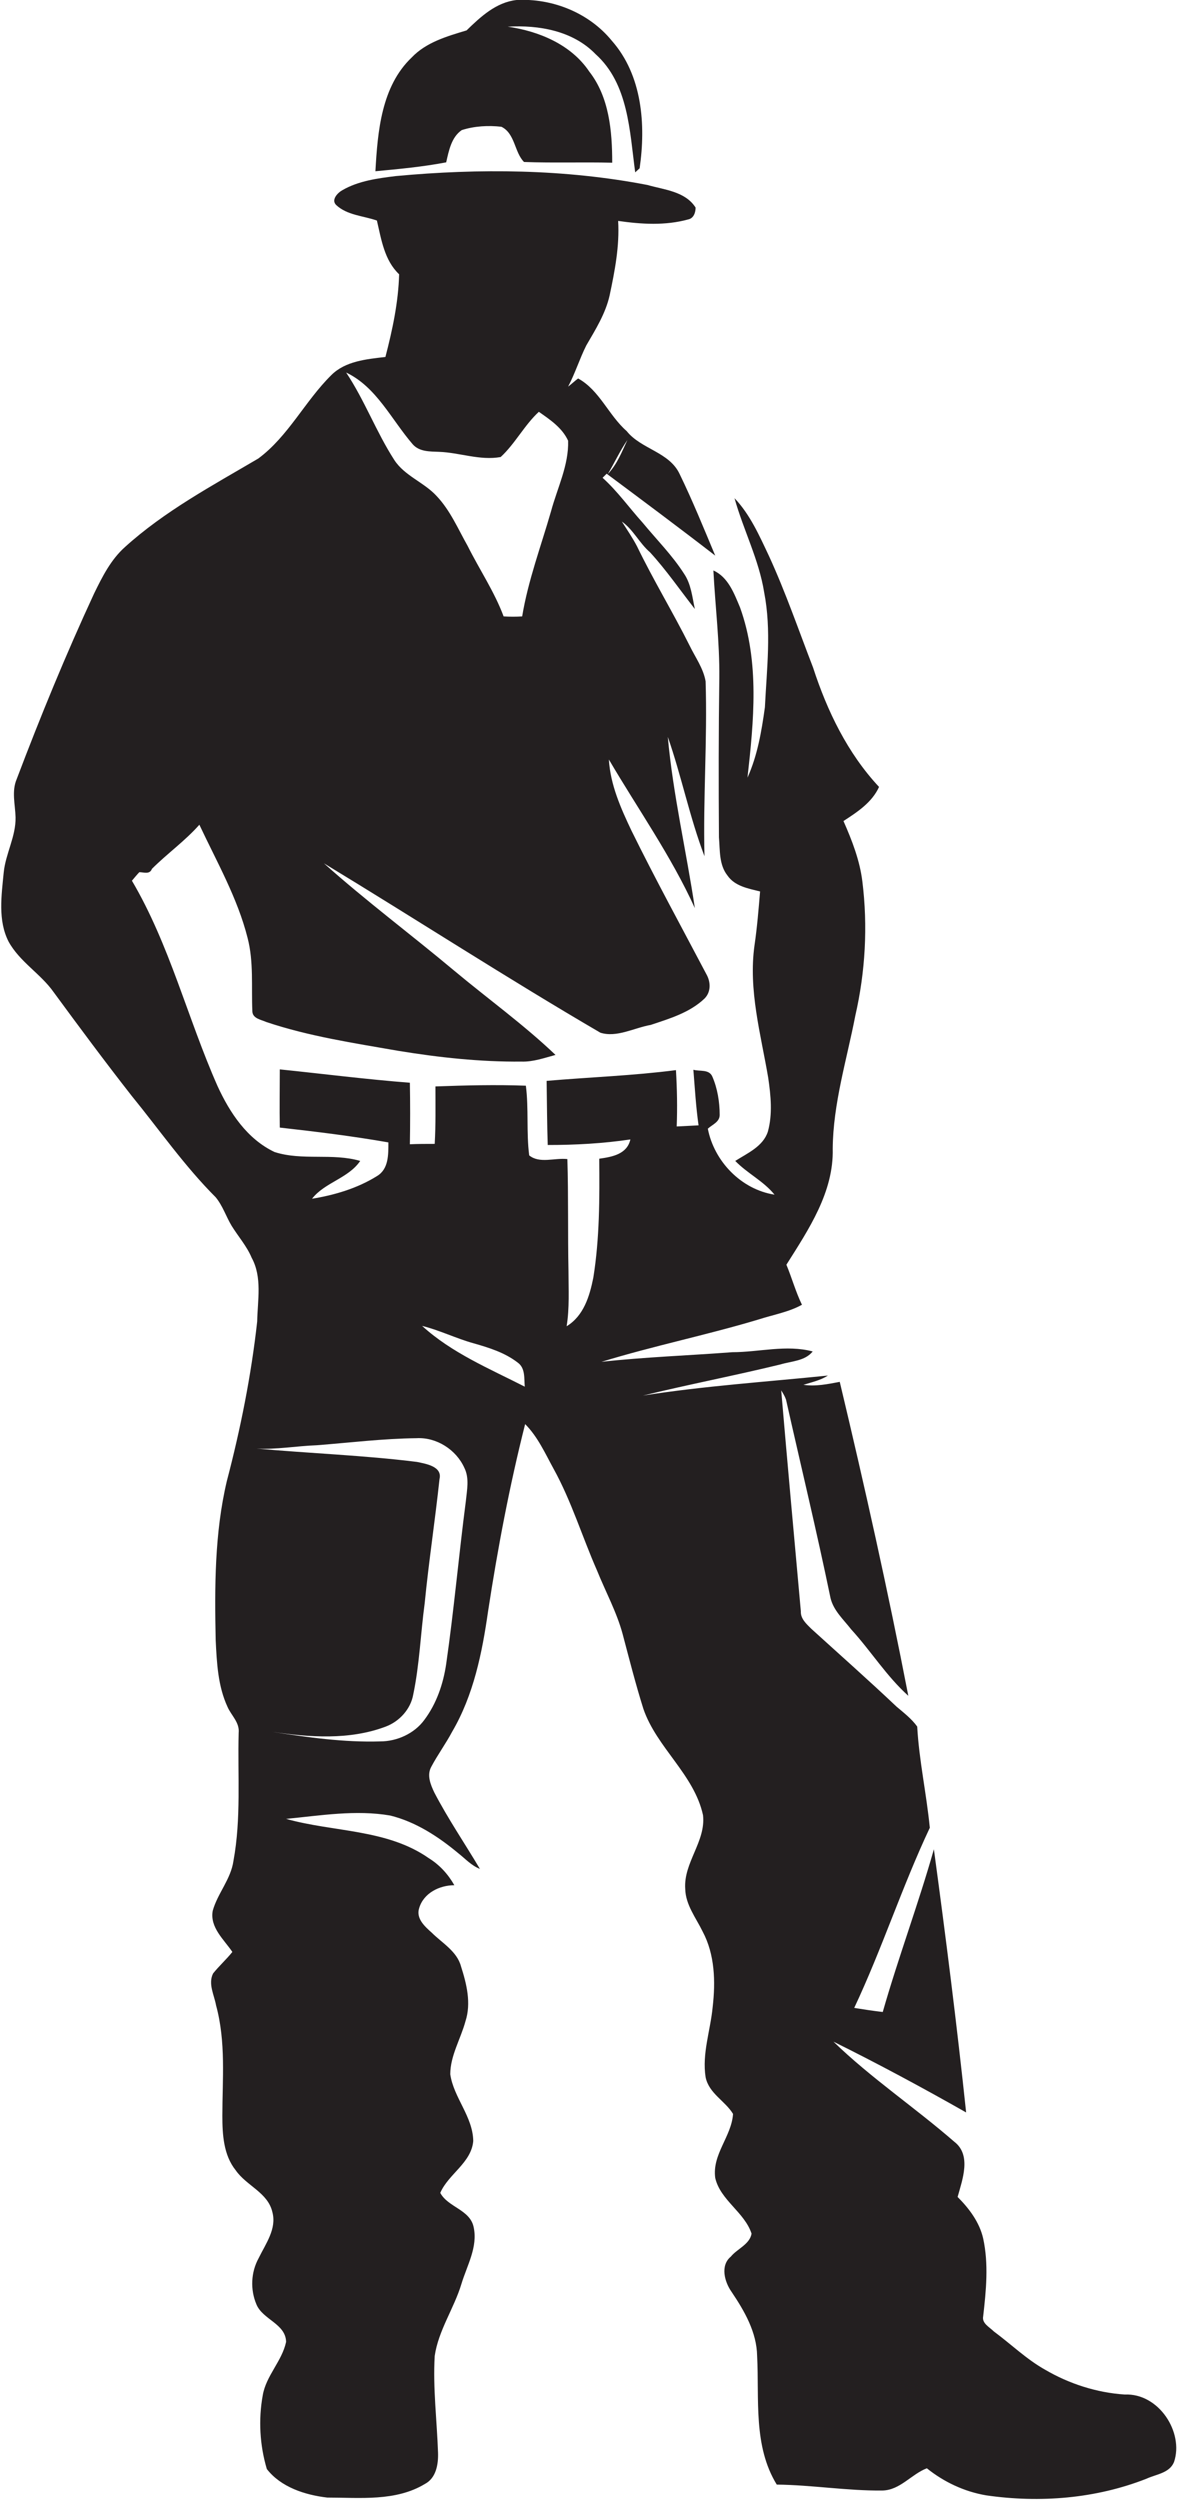
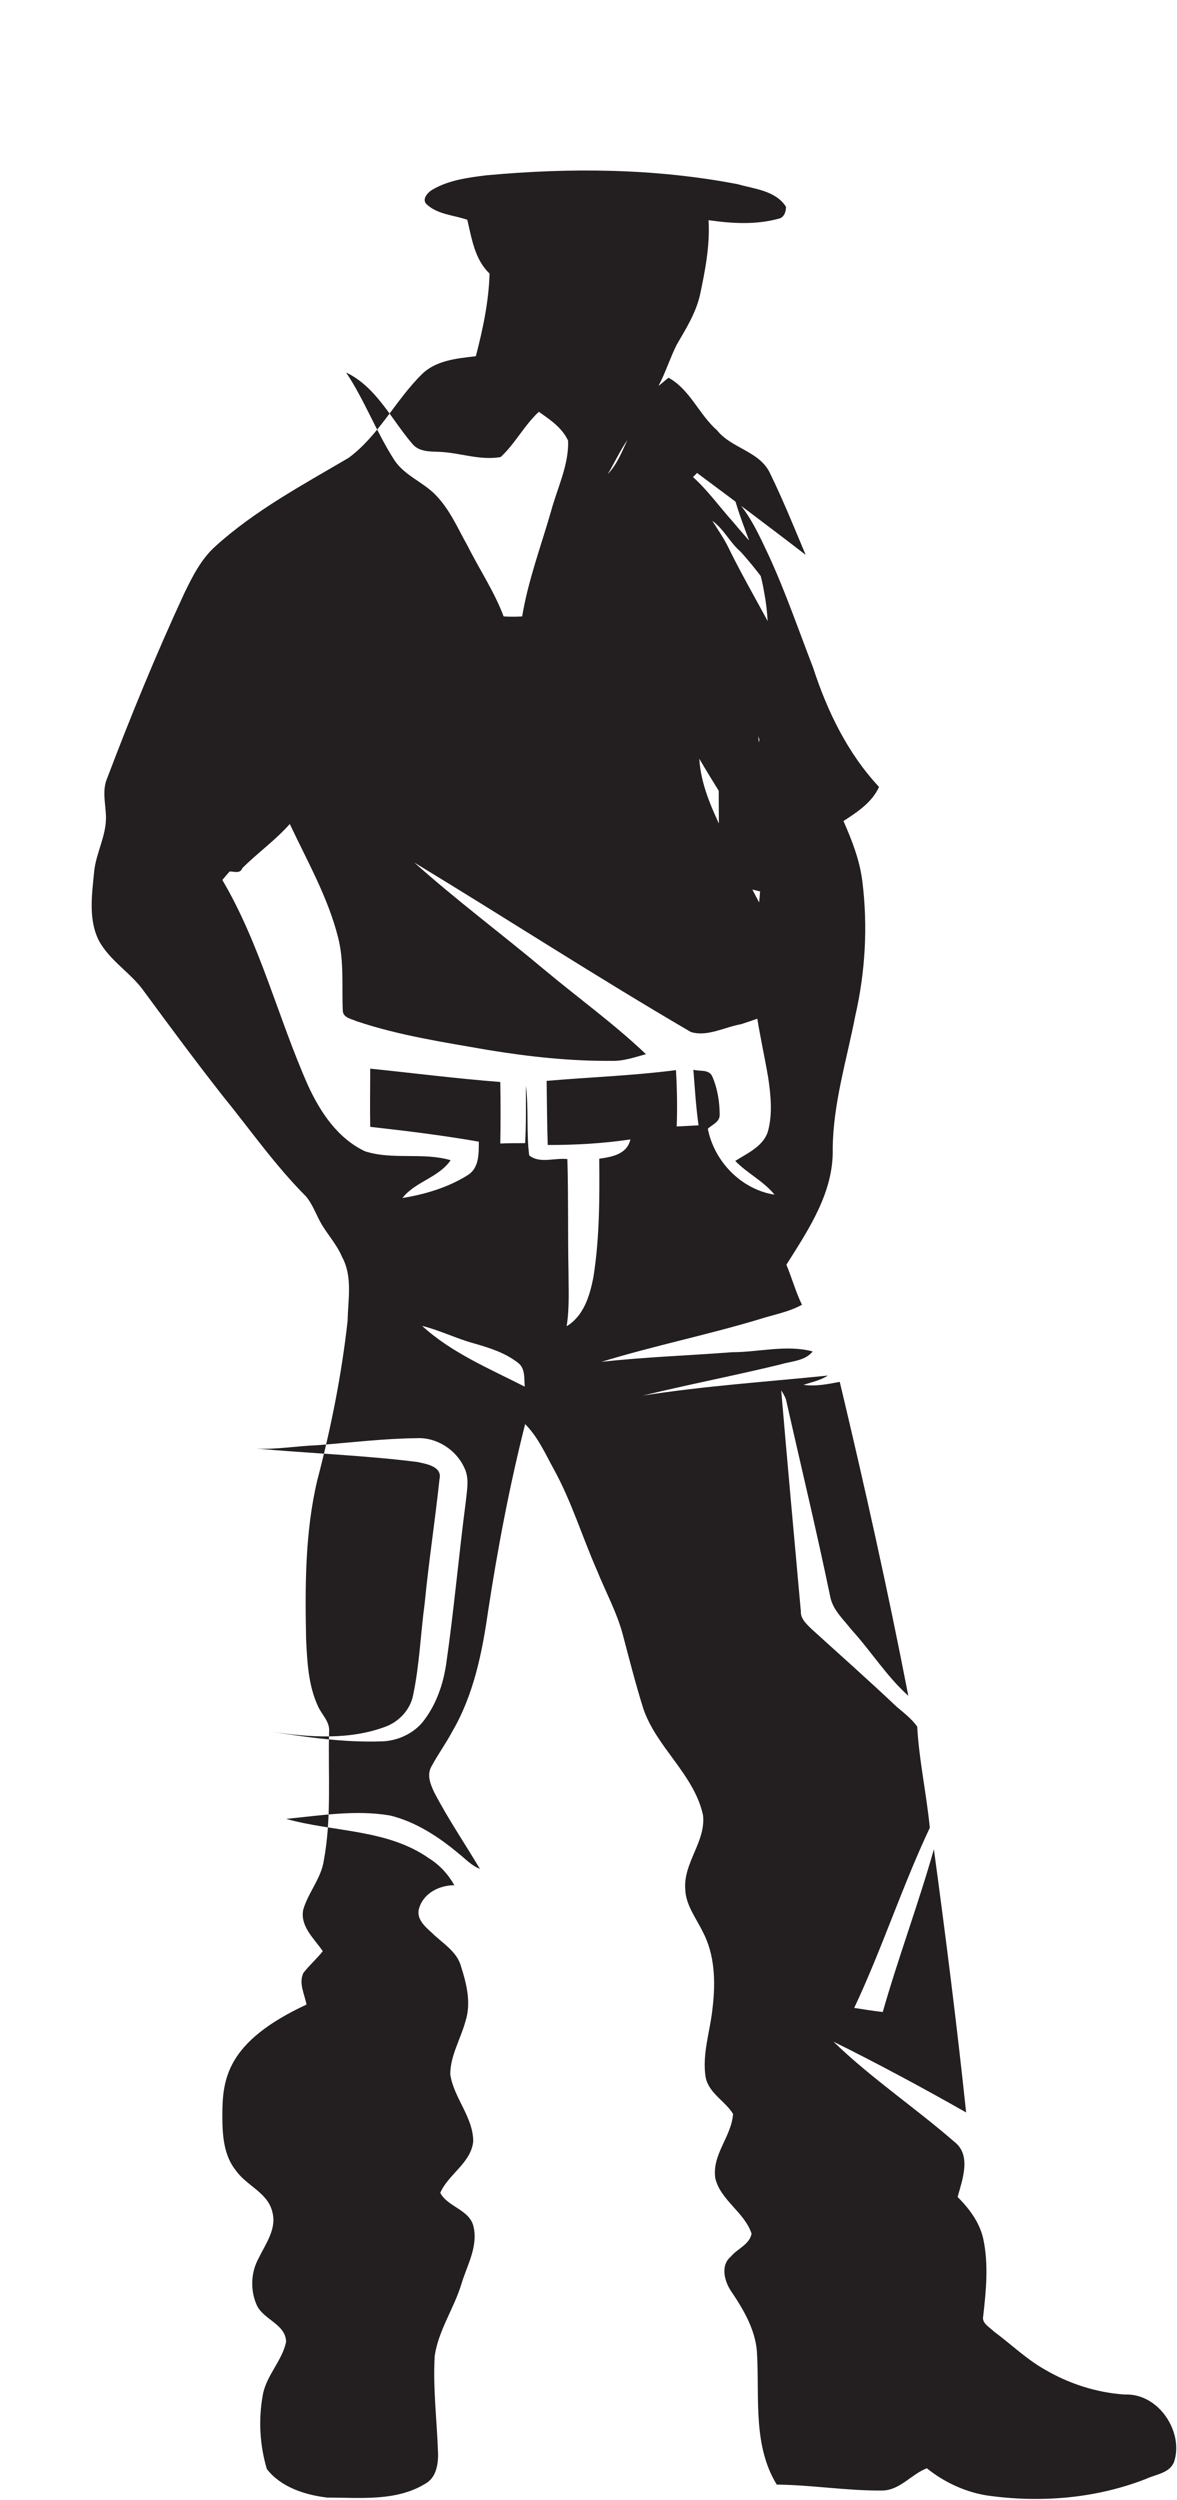
<svg xmlns="http://www.w3.org/2000/svg" version="1.1" id="Layer_1" x="0px" y="0px" viewBox="0 0 317.6 674.5" enable-background="new 0 0 317.6 674.5" xml:space="preserve">
  <g>
-     <path fill="#231F20" d="M124.6,35.1c3.4-1.1,7.2-1.3,10.7-0.9c3.7,1.8,3.5,6.9,6.1,9.5c7.9,0.3,15.9,0,23.8,0.2   c0-8.5-0.8-17.7-6.2-24.6c-4.9-7.3-13.6-10.9-22-12.1c8.4-0.5,17.6,1.1,23.7,7.4c8.9,8,9.2,20.8,10.7,31.9c0.3-0.3,0.9-0.8,1.2-1.1   c1.7-11.8,0.7-25.1-7.5-34.4C158.9,3.4,149-0.5,139.4,0c-5.5,0.6-9.7,4.5-13.5,8.2c-5.3,1.6-10.9,3.2-14.8,7.3   c-8.2,7.8-9.2,20-9.8,30.7c6.4-0.6,12.8-1.2,19.1-2.4C121.1,40.7,121.8,37,124.6,35.1z" />
-     <path fill="#231F20" d="M303.5,646c-7.6-0.5-15-2.9-21.5-6.7c-5-2.8-9.2-6.9-13.8-10.3c-1.2-1.2-3.3-2.2-2.9-4.1   c0.8-7,1.5-14.1,0-21c-1-4.4-3.8-8.1-6.9-11.2c1.3-4.7,3.8-11.3-0.9-14.9c-10.7-9.3-22.5-17.2-32.6-27c12.1,6,24,12.4,35.8,19.1   c-2.5-23.7-5.5-47.4-8.7-71c-4.2,14.8-9.6,29.2-13.8,43.9c-2.6-0.3-5.2-0.7-7.7-1.1c7.5-15.9,12.9-32.7,20.4-48.6   c-0.9-9.2-2.9-18.2-3.4-27.3c-1.5-2.1-3.6-3.7-5.6-5.4c-7.5-7.1-15.3-14-23-21c-1.3-1.3-2.9-2.7-2.8-4.7   c-1.8-19.9-3.6-39.7-5.3-59.6c0.5,0.8,1,1.6,1.3,2.5c4,17.8,8.3,35.6,12,53.5c0.8,3.4,3.5,5.8,5.6,8.5c5.3,5.8,9.5,12.6,15.4,17.9   c-5.5-28.4-11.8-56.6-18.5-84.7c-3.2,0.6-6.5,1.3-9.8,0.8c2.2-0.7,4.6-1.2,6.6-2.5c-16.6,1.7-33.4,2.8-49.9,5.4   c12.3-3,24.8-5.4,37.1-8.4c3-0.9,6.6-0.9,8.7-3.5c-7.1-1.9-14.5,0.2-21.7,0.2c-11.8,0.9-23.6,1.3-35.3,2.6   c14-4.3,28.3-7.2,42.3-11.4c4-1.3,8.2-2,11.8-4c-1.7-3.5-2.7-7.2-4.2-10.8c6-9.5,12.8-19.6,12.5-31.3c0.1-12.2,3.8-24,6.1-35.9   c2.7-11.8,3.4-24.1,1.9-36.2c-0.7-5.7-2.8-11.1-5.1-16.3c3.7-2.4,7.7-5,9.6-9.2c-8.5-9.1-14-20.5-17.8-32.2   c-3.9-10.1-7.4-20.3-11.9-30.1c-2.6-5.5-5.1-11.2-9.3-15.6c2.4,8.6,6.6,16.6,8,25.4c2,10.3,0.7,20.7,0.2,31c-0.9,6.5-2,13-4.7,19   c1.7-15.2,3.3-31.2-2-45.9c-1.6-3.8-3.2-8.2-7.2-10c0.5,9.7,1.7,19.3,1.6,29c-0.2,14.3-0.2,28.7-0.1,43c0.3,3.5,0,7.4,2.3,10.3   c2,2.9,5.6,3.5,8.8,4.3c-0.4,4.8-0.8,9.7-1.5,14.5c-1.7,12.1,1.7,24,3.7,35.8c0.7,4.8,1.2,9.8-0.1,14.5c-1.3,4-5.5,5.8-8.8,7.9   c3.3,3.4,7.6,5.4,10.6,9.1c-9-1.4-16.3-9-18-17.8c1.2-1.1,3.2-1.8,3.2-3.7c0-3.5-0.6-7.2-2-10.4c-0.9-2-3.4-1.3-5.1-1.8   c0.4,5,0.7,10.1,1.4,15c-2,0.1-3.9,0.2-5.9,0.3c0.2-5.1,0.1-10.1-0.2-15.2c-11.6,1.5-23.3,1.9-34.9,2.9c0.1,5.8,0.1,11.5,0.3,17.3   c7.5,0,14.9-0.4,22.3-1.5c-0.9,4-4.9,4.7-8.4,5.2c0.1,10.7,0.1,21.5-1.6,32.1c-1,5-2.6,10.3-7.2,13.1c0.8-4.9,0.5-10,0.5-14.9   c-0.2-10.1,0-20.2-0.3-30.2c-3.4-0.4-7.5,1.3-10.3-1c-0.8-6.2-0.1-12.6-0.9-18.8c-8.1-0.3-16.2-0.1-24.4,0.2   c0,5.2,0.1,10.3-0.2,15.5c-2.3,0-4.5,0-6.7,0.1c0.1-5.5,0.1-11.1,0-16.6c-11.7-0.9-23.4-2.4-35.1-3.6c0,5.2-0.1,10.5,0,15.7   c9.8,1.1,19.6,2.3,29.3,4c0,3.3,0.1,7.2-3.1,9.1c-5.3,3.3-11.4,5.1-17.5,6.1c3.4-4.4,9.8-5.5,13-10.2c-7.5-2.2-15.6,0-23.1-2.4   c-7.4-3.5-12.1-10.6-15.4-17.8c-8.1-18.3-12.9-38.1-23.1-55.4c0.5-0.6,1.5-1.8,2-2.3c1.2,0,2.8,0.7,3.4-0.9   c4.1-4.1,8.9-7.5,12.8-11.9c4.7,10,10.3,19.8,13,30.5c1.7,6.5,1,13.2,1.3,19.9c0.1,1.9,2.4,2.2,3.7,2.8c11.6,3.9,23.7,5.7,35.7,7.8   c11,1.8,22.1,3,33.2,2.9c3.2,0.1,6.2-1,9.2-1.8c-8.6-8.2-18.2-15.1-27.3-22.7c-11.7-9.8-23.9-18.9-35.2-29   c24.9,15.1,49.4,31,74.6,45.7c4.4,1.4,9.1-1.3,13.6-2.1c5.1-1.7,10.5-3.3,14.5-7.1c1.8-1.8,1.7-4.5,0.5-6.6   c-6.8-12.9-13.8-25.7-20.2-38.7c-2.9-6.1-5.7-12.4-6.1-19.2c7.8,13.3,16.8,26,23.2,40.1c-2.3-15.4-5.9-30.7-7.3-46.2   c3.7,10.6,5.9,21.7,9.9,32.2c-0.4-15.7,0.8-31.4,0.3-47.2c-0.6-3.5-2.8-6.5-4.3-9.6c-4.5-9-9.8-17.7-14.2-26.8   c-1.2-2.3-2.7-4.5-4.1-6.7c3.1,2.2,4.7,5.8,7.6,8.3c4.4,4.8,8.1,10.2,12.1,15.3c-0.7-3.2-1-6.7-2.9-9.5c-3.2-5-7.4-9.2-11.2-13.8   c-3.6-4-6.8-8.5-10.8-12.1c0.3-0.3,0.8-0.8,1.1-1.1c9.8,7.3,19.6,14.6,29.3,22.1c-3.1-7.4-6.1-14.8-9.6-22   c-2.8-6-10.4-6.7-14.3-11.6c-4.9-4.3-7.3-11-13.1-14.2c-0.7,0.5-2,1.7-2.7,2.2c1.9-3.6,3.1-7.5,4.9-11.1c2.5-4.3,5.2-8.6,6.3-13.5   c1.4-6.6,2.7-13.3,2.3-20.1c6.3,0.9,12.7,1.3,18.9-0.4c1.5-0.3,2-1.9,2-3.2c-2.8-4.4-8.5-4.8-13-6.1c-22.3-4.3-45.3-4.5-67.9-2.4   c-4.9,0.6-10.1,1.3-14.4,3.8c-1.3,0.7-3.1,2.6-1.7,4c3,2.8,7.3,2.9,11,4.2c1.2,5.1,2,10.7,6,14.5c-0.2,7.5-1.8,15-3.7,22.3   c-5.1,0.6-10.8,1.1-14.6,4.9c-7.1,7-11.6,16.5-19.7,22.5c-12.4,7.3-25.3,14.2-36,23.9c-3.8,3.4-6.1,8-8.3,12.5   c-7.6,16.4-14.5,33.2-20.9,50.1c-1.4,3.3-0.4,6.8-0.3,10.3c0.1,5.2-2.7,9.8-3.2,14.9c-0.6,6.2-1.6,12.9,1.3,18.6   c3,5.5,8.7,8.7,12.2,13.7c6.9,9.4,13.8,18.7,21,27.9c7.5,9.2,14.3,19,22.7,27.4c1.9,2.3,2.8,5.2,4.3,7.7c1.8,2.9,4.1,5.5,5.4,8.6   c2.9,5.3,1.6,11.5,1.5,17.2c-1.6,14.5-4.5,29-8.2,43.1c-3.3,14-3.3,28.6-3,42.9c0.3,6.1,0.6,12.4,3.2,18c1,2.3,3.3,4.2,3,7   c-0.3,11.5,0.7,23.1-1.4,34.5c-0.7,5-4.3,8.8-5.6,13.5c-0.8,4.5,3,7.7,5.3,11.1c-1.6,2-3.6,3.8-5.2,5.8c-1.4,2.8,0.3,5.8,0.8,8.6   C61,550.9,60,561,60,570.8c0,5,0.3,10.6,3.6,14.7c2.9,4.2,8.7,6,9.9,11.3c1.2,4.5-1.8,8.5-3.7,12.4c-2.1,3.8-2.3,8.5-0.6,12.5   c1.7,4.1,7.9,5.2,8,10.1c-1.1,5.2-5.4,9.1-6.3,14.4c-1.2,6.6-0.8,13.5,1.1,19.9c3.8,4.9,10.3,7,16.3,7.7c8.8,0,18.5,1.1,26.4-3.7   c3-1.6,3.6-5.3,3.5-8.4c-0.3-8.7-1.4-17.4-0.9-26.1c1-6.9,5.2-12.8,7.2-19.4c1.5-5,4.5-10,3.3-15.4c-1-4.7-6.9-5.3-9-9.2   c2.2-5.1,8.4-8.1,8.9-14c-0.1-6.6-5.3-11.7-6.2-18c0-5,2.8-9.5,4.1-14.3c1.6-4.9,0.3-10.1-1.2-14.8c-1.1-4.1-5.1-6.3-7.9-9.1   c-1.8-1.6-4.3-3.8-3.4-6.6c1.2-4.1,5.5-6.2,9.5-6.2c-1.7-3-4-5.5-6.9-7.3c-11.3-7.9-25.7-7-38.5-10.6c9.3-0.9,18.8-2.5,28.1-0.9   c6.9,1.7,13,5.7,18.4,10.2c1.9,1.5,3.5,3.3,5.8,4.2c-4.1-6.9-8.6-13.5-12.3-20.6c-1-2.1-2.1-4.7-0.8-7c1.7-3.2,3.9-6.2,5.6-9.4   c5.8-9.9,8.1-21.3,9.7-32.5c2.6-17,5.8-33.9,10-50.5c3.4,3.4,5.4,7.9,7.7,12.1c4.8,8.7,7.7,18.3,11.7,27.4   c2.3,5.7,5.3,11.2,6.9,17.1c1.8,6.8,3.5,13.5,5.6,20.2c3.6,10.5,13.7,17.7,16.1,28.7c0.8,7.1-5.3,12.8-4.8,19.9   c0.1,4.3,2.9,7.8,4.7,11.5c3.3,6.2,3.5,13.5,2.7,20.4c-0.6,6.3-2.9,12.5-1.9,18.9c0.9,4.4,5.3,6.4,7.4,9.9   c-0.4,6.1-5.7,10.9-4.8,17.3c1.4,6,7.9,9.2,9.8,15c-0.5,2.9-3.9,4.1-5.6,6.2c-2.9,2.4-1.7,6.8,0.2,9.5c3.5,5.2,6.8,10.9,6.9,17.3   c0.6,11.6-1.1,24.3,5.3,34.7c9.5,0.1,19,1.7,28.5,1.6c4.8-0.1,7.8-4.4,12-6c4.6,3.7,10.1,6.3,16,7.3c14.5,2.1,29.6,0.9,43.3-4.5   c2.6-1.2,6.2-1.5,7.4-4.5C319.5,656.2,312.7,645.6,303.5,646z M169.3,118.7c-1.5,3.2-2.8,6.6-5.3,9.2   C165.8,124.9,167.3,121.6,169.3,118.7z M111.4,119.9c1.8,2,4.6,1.9,7.1,2c5.5,0.2,11,2.4,16.6,1.4c3.9-3.6,6.4-8.6,10.3-12.2   c3,2.1,6.3,4.3,7.9,7.8c0.2,6.6-2.9,12.7-4.6,19c-2.7,9.4-6.2,18.7-7.8,28.4c-1.7,0.1-3.3,0.1-5,0c-2.5-6.7-6.5-12.6-9.7-19   c-2.6-4.6-4.7-9.6-8.4-13.5c-3.4-3.7-8.6-5.4-11.4-9.7c-4.9-7.6-8-16.1-13-23.6C101.6,104.4,105.6,113.2,111.4,119.9z M125.7,405   c-1.9,14.6-3.2,29.3-5.3,43.9c-0.8,5.4-2.6,10.7-5.9,15.1c-2.7,3.7-7.4,5.8-11.9,5.8c-9.8,0.3-19.6-1.1-29.3-2.6   c10.2,1.5,21,2.3,30.8-1.4c3.7-1.4,6.7-4.7,7.4-8.6c1.7-8.1,2-16.5,3.1-24.7c1.1-11.2,2.8-22.3,4-33.5c0.8-3.4-3.7-4.1-6.1-4.6   c-14.4-1.8-28.9-2.3-43.3-3.6c5.4,0.3,10.8-0.7,16.3-0.9c9-0.7,17.9-1.8,26.9-1.9c5.4-0.3,10.7,3.1,12.9,8   C126.7,398.8,126,402,125.7,405z M113.9,357.7c4.8,1.2,9.2,3.4,13.9,4.7c4.2,1.2,8.4,2.5,11.9,5.2c2.1,1.5,1.7,4.3,1.9,6.5   C132,369.2,121.9,365,113.9,357.7z" />
+     <path fill="#231F20" d="M303.5,646c-7.6-0.5-15-2.9-21.5-6.7c-5-2.8-9.2-6.9-13.8-10.3c-1.2-1.2-3.3-2.2-2.9-4.1   c0.8-7,1.5-14.1,0-21c-1-4.4-3.8-8.1-6.9-11.2c1.3-4.7,3.8-11.3-0.9-14.9c-10.7-9.3-22.5-17.2-32.6-27c12.1,6,24,12.4,35.8,19.1   c-2.5-23.7-5.5-47.4-8.7-71c-4.2,14.8-9.6,29.2-13.8,43.9c-2.6-0.3-5.2-0.7-7.7-1.1c7.5-15.9,12.9-32.7,20.4-48.6   c-0.9-9.2-2.9-18.2-3.4-27.3c-1.5-2.1-3.6-3.7-5.6-5.4c-7.5-7.1-15.3-14-23-21c-1.3-1.3-2.9-2.7-2.8-4.7   c-1.8-19.9-3.6-39.7-5.3-59.6c0.5,0.8,1,1.6,1.3,2.5c4,17.8,8.3,35.6,12,53.5c0.8,3.4,3.5,5.8,5.6,8.5c5.3,5.8,9.5,12.6,15.4,17.9   c-5.5-28.4-11.8-56.6-18.5-84.7c-3.2,0.6-6.5,1.3-9.8,0.8c2.2-0.7,4.6-1.2,6.6-2.5c-16.6,1.7-33.4,2.8-49.9,5.4   c12.3-3,24.8-5.4,37.1-8.4c3-0.9,6.6-0.9,8.7-3.5c-7.1-1.9-14.5,0.2-21.7,0.2c-11.8,0.9-23.6,1.3-35.3,2.6   c14-4.3,28.3-7.2,42.3-11.4c4-1.3,8.2-2,11.8-4c-1.7-3.5-2.7-7.2-4.2-10.8c6-9.5,12.8-19.6,12.5-31.3c0.1-12.2,3.8-24,6.1-35.9   c2.7-11.8,3.4-24.1,1.9-36.2c-0.7-5.7-2.8-11.1-5.1-16.3c3.7-2.4,7.7-5,9.6-9.2c-8.5-9.1-14-20.5-17.8-32.2   c-3.9-10.1-7.4-20.3-11.9-30.1c-2.6-5.5-5.1-11.2-9.3-15.6c2.4,8.6,6.6,16.6,8,25.4c2,10.3,0.7,20.7,0.2,31c-0.9,6.5-2,13-4.7,19   c1.7-15.2,3.3-31.2-2-45.9c-1.6-3.8-3.2-8.2-7.2-10c0.5,9.7,1.7,19.3,1.6,29c-0.2,14.3-0.2,28.7-0.1,43c0.3,3.5,0,7.4,2.3,10.3   c2,2.9,5.6,3.5,8.8,4.3c-0.4,4.8-0.8,9.7-1.5,14.5c-1.7,12.1,1.7,24,3.7,35.8c0.7,4.8,1.2,9.8-0.1,14.5c-1.3,4-5.5,5.8-8.8,7.9   c3.3,3.4,7.6,5.4,10.6,9.1c-9-1.4-16.3-9-18-17.8c1.2-1.1,3.2-1.8,3.2-3.7c0-3.5-0.6-7.2-2-10.4c-0.9-2-3.4-1.3-5.1-1.8   c0.4,5,0.7,10.1,1.4,15c-2,0.1-3.9,0.2-5.9,0.3c0.2-5.1,0.1-10.1-0.2-15.2c-11.6,1.5-23.3,1.9-34.9,2.9c0.1,5.8,0.1,11.5,0.3,17.3   c7.5,0,14.9-0.4,22.3-1.5c-0.9,4-4.9,4.7-8.4,5.2c0.1,10.7,0.1,21.5-1.6,32.1c-1,5-2.6,10.3-7.2,13.1c0.8-4.9,0.5-10,0.5-14.9   c-0.2-10.1,0-20.2-0.3-30.2c-3.4-0.4-7.5,1.3-10.3-1c-0.8-6.2-0.1-12.6-0.9-18.8c0,5.2,0.1,10.3-0.2,15.5c-2.3,0-4.5,0-6.7,0.1c0.1-5.5,0.1-11.1,0-16.6c-11.7-0.9-23.4-2.4-35.1-3.6c0,5.2-0.1,10.5,0,15.7   c9.8,1.1,19.6,2.3,29.3,4c0,3.3,0.1,7.2-3.1,9.1c-5.3,3.3-11.4,5.1-17.5,6.1c3.4-4.4,9.8-5.5,13-10.2c-7.5-2.2-15.6,0-23.1-2.4   c-7.4-3.5-12.1-10.6-15.4-17.8c-8.1-18.3-12.9-38.1-23.1-55.4c0.5-0.6,1.5-1.8,2-2.3c1.2,0,2.8,0.7,3.4-0.9   c4.1-4.1,8.9-7.5,12.8-11.9c4.7,10,10.3,19.8,13,30.5c1.7,6.5,1,13.2,1.3,19.9c0.1,1.9,2.4,2.2,3.7,2.8c11.6,3.9,23.7,5.7,35.7,7.8   c11,1.8,22.1,3,33.2,2.9c3.2,0.1,6.2-1,9.2-1.8c-8.6-8.2-18.2-15.1-27.3-22.7c-11.7-9.8-23.9-18.9-35.2-29   c24.9,15.1,49.4,31,74.6,45.7c4.4,1.4,9.1-1.3,13.6-2.1c5.1-1.7,10.5-3.3,14.5-7.1c1.8-1.8,1.7-4.5,0.5-6.6   c-6.8-12.9-13.8-25.7-20.2-38.7c-2.9-6.1-5.7-12.4-6.1-19.2c7.8,13.3,16.8,26,23.2,40.1c-2.3-15.4-5.9-30.7-7.3-46.2   c3.7,10.6,5.9,21.7,9.9,32.2c-0.4-15.7,0.8-31.4,0.3-47.2c-0.6-3.5-2.8-6.5-4.3-9.6c-4.5-9-9.8-17.7-14.2-26.8   c-1.2-2.3-2.7-4.5-4.1-6.7c3.1,2.2,4.7,5.8,7.6,8.3c4.4,4.8,8.1,10.2,12.1,15.3c-0.7-3.2-1-6.7-2.9-9.5c-3.2-5-7.4-9.2-11.2-13.8   c-3.6-4-6.8-8.5-10.8-12.1c0.3-0.3,0.8-0.8,1.1-1.1c9.8,7.3,19.6,14.6,29.3,22.1c-3.1-7.4-6.1-14.8-9.6-22   c-2.8-6-10.4-6.7-14.3-11.6c-4.9-4.3-7.3-11-13.1-14.2c-0.7,0.5-2,1.7-2.7,2.2c1.9-3.6,3.1-7.5,4.9-11.1c2.5-4.3,5.2-8.6,6.3-13.5   c1.4-6.6,2.7-13.3,2.3-20.1c6.3,0.9,12.7,1.3,18.9-0.4c1.5-0.3,2-1.9,2-3.2c-2.8-4.4-8.5-4.8-13-6.1c-22.3-4.3-45.3-4.5-67.9-2.4   c-4.9,0.6-10.1,1.3-14.4,3.8c-1.3,0.7-3.1,2.6-1.7,4c3,2.8,7.3,2.9,11,4.2c1.2,5.1,2,10.7,6,14.5c-0.2,7.5-1.8,15-3.7,22.3   c-5.1,0.6-10.8,1.1-14.6,4.9c-7.1,7-11.6,16.5-19.7,22.5c-12.4,7.3-25.3,14.2-36,23.9c-3.8,3.4-6.1,8-8.3,12.5   c-7.6,16.4-14.5,33.2-20.9,50.1c-1.4,3.3-0.4,6.8-0.3,10.3c0.1,5.2-2.7,9.8-3.2,14.9c-0.6,6.2-1.6,12.9,1.3,18.6   c3,5.5,8.7,8.7,12.2,13.7c6.9,9.4,13.8,18.7,21,27.9c7.5,9.2,14.3,19,22.7,27.4c1.9,2.3,2.8,5.2,4.3,7.7c1.8,2.9,4.1,5.5,5.4,8.6   c2.9,5.3,1.6,11.5,1.5,17.2c-1.6,14.5-4.5,29-8.2,43.1c-3.3,14-3.3,28.6-3,42.9c0.3,6.1,0.6,12.4,3.2,18c1,2.3,3.3,4.2,3,7   c-0.3,11.5,0.7,23.1-1.4,34.5c-0.7,5-4.3,8.8-5.6,13.5c-0.8,4.5,3,7.7,5.3,11.1c-1.6,2-3.6,3.8-5.2,5.8c-1.4,2.8,0.3,5.8,0.8,8.6   C61,550.9,60,561,60,570.8c0,5,0.3,10.6,3.6,14.7c2.9,4.2,8.7,6,9.9,11.3c1.2,4.5-1.8,8.5-3.7,12.4c-2.1,3.8-2.3,8.5-0.6,12.5   c1.7,4.1,7.9,5.2,8,10.1c-1.1,5.2-5.4,9.1-6.3,14.4c-1.2,6.6-0.8,13.5,1.1,19.9c3.8,4.9,10.3,7,16.3,7.7c8.8,0,18.5,1.1,26.4-3.7   c3-1.6,3.6-5.3,3.5-8.4c-0.3-8.7-1.4-17.4-0.9-26.1c1-6.9,5.2-12.8,7.2-19.4c1.5-5,4.5-10,3.3-15.4c-1-4.7-6.9-5.3-9-9.2   c2.2-5.1,8.4-8.1,8.9-14c-0.1-6.6-5.3-11.7-6.2-18c0-5,2.8-9.5,4.1-14.3c1.6-4.9,0.3-10.1-1.2-14.8c-1.1-4.1-5.1-6.3-7.9-9.1   c-1.8-1.6-4.3-3.8-3.4-6.6c1.2-4.1,5.5-6.2,9.5-6.2c-1.7-3-4-5.5-6.9-7.3c-11.3-7.9-25.7-7-38.5-10.6c9.3-0.9,18.8-2.5,28.1-0.9   c6.9,1.7,13,5.7,18.4,10.2c1.9,1.5,3.5,3.3,5.8,4.2c-4.1-6.9-8.6-13.5-12.3-20.6c-1-2.1-2.1-4.7-0.8-7c1.7-3.2,3.9-6.2,5.6-9.4   c5.8-9.9,8.1-21.3,9.7-32.5c2.6-17,5.8-33.9,10-50.5c3.4,3.4,5.4,7.9,7.7,12.1c4.8,8.7,7.7,18.3,11.7,27.4   c2.3,5.7,5.3,11.2,6.9,17.1c1.8,6.8,3.5,13.5,5.6,20.2c3.6,10.5,13.7,17.7,16.1,28.7c0.8,7.1-5.3,12.8-4.8,19.9   c0.1,4.3,2.9,7.8,4.7,11.5c3.3,6.2,3.5,13.5,2.7,20.4c-0.6,6.3-2.9,12.5-1.9,18.9c0.9,4.4,5.3,6.4,7.4,9.9   c-0.4,6.1-5.7,10.9-4.8,17.3c1.4,6,7.9,9.2,9.8,15c-0.5,2.9-3.9,4.1-5.6,6.2c-2.9,2.4-1.7,6.8,0.2,9.5c3.5,5.2,6.8,10.9,6.9,17.3   c0.6,11.6-1.1,24.3,5.3,34.7c9.5,0.1,19,1.7,28.5,1.6c4.8-0.1,7.8-4.4,12-6c4.6,3.7,10.1,6.3,16,7.3c14.5,2.1,29.6,0.9,43.3-4.5   c2.6-1.2,6.2-1.5,7.4-4.5C319.5,656.2,312.7,645.6,303.5,646z M169.3,118.7c-1.5,3.2-2.8,6.6-5.3,9.2   C165.8,124.9,167.3,121.6,169.3,118.7z M111.4,119.9c1.8,2,4.6,1.9,7.1,2c5.5,0.2,11,2.4,16.6,1.4c3.9-3.6,6.4-8.6,10.3-12.2   c3,2.1,6.3,4.3,7.9,7.8c0.2,6.6-2.9,12.7-4.6,19c-2.7,9.4-6.2,18.7-7.8,28.4c-1.7,0.1-3.3,0.1-5,0c-2.5-6.7-6.5-12.6-9.7-19   c-2.6-4.6-4.7-9.6-8.4-13.5c-3.4-3.7-8.6-5.4-11.4-9.7c-4.9-7.6-8-16.1-13-23.6C101.6,104.4,105.6,113.2,111.4,119.9z M125.7,405   c-1.9,14.6-3.2,29.3-5.3,43.9c-0.8,5.4-2.6,10.7-5.9,15.1c-2.7,3.7-7.4,5.8-11.9,5.8c-9.8,0.3-19.6-1.1-29.3-2.6   c10.2,1.5,21,2.3,30.8-1.4c3.7-1.4,6.7-4.7,7.4-8.6c1.7-8.1,2-16.5,3.1-24.7c1.1-11.2,2.8-22.3,4-33.5c0.8-3.4-3.7-4.1-6.1-4.6   c-14.4-1.8-28.9-2.3-43.3-3.6c5.4,0.3,10.8-0.7,16.3-0.9c9-0.7,17.9-1.8,26.9-1.9c5.4-0.3,10.7,3.1,12.9,8   C126.7,398.8,126,402,125.7,405z M113.9,357.7c4.8,1.2,9.2,3.4,13.9,4.7c4.2,1.2,8.4,2.5,11.9,5.2c2.1,1.5,1.7,4.3,1.9,6.5   C132,369.2,121.9,365,113.9,357.7z" />
  </g>
</svg>